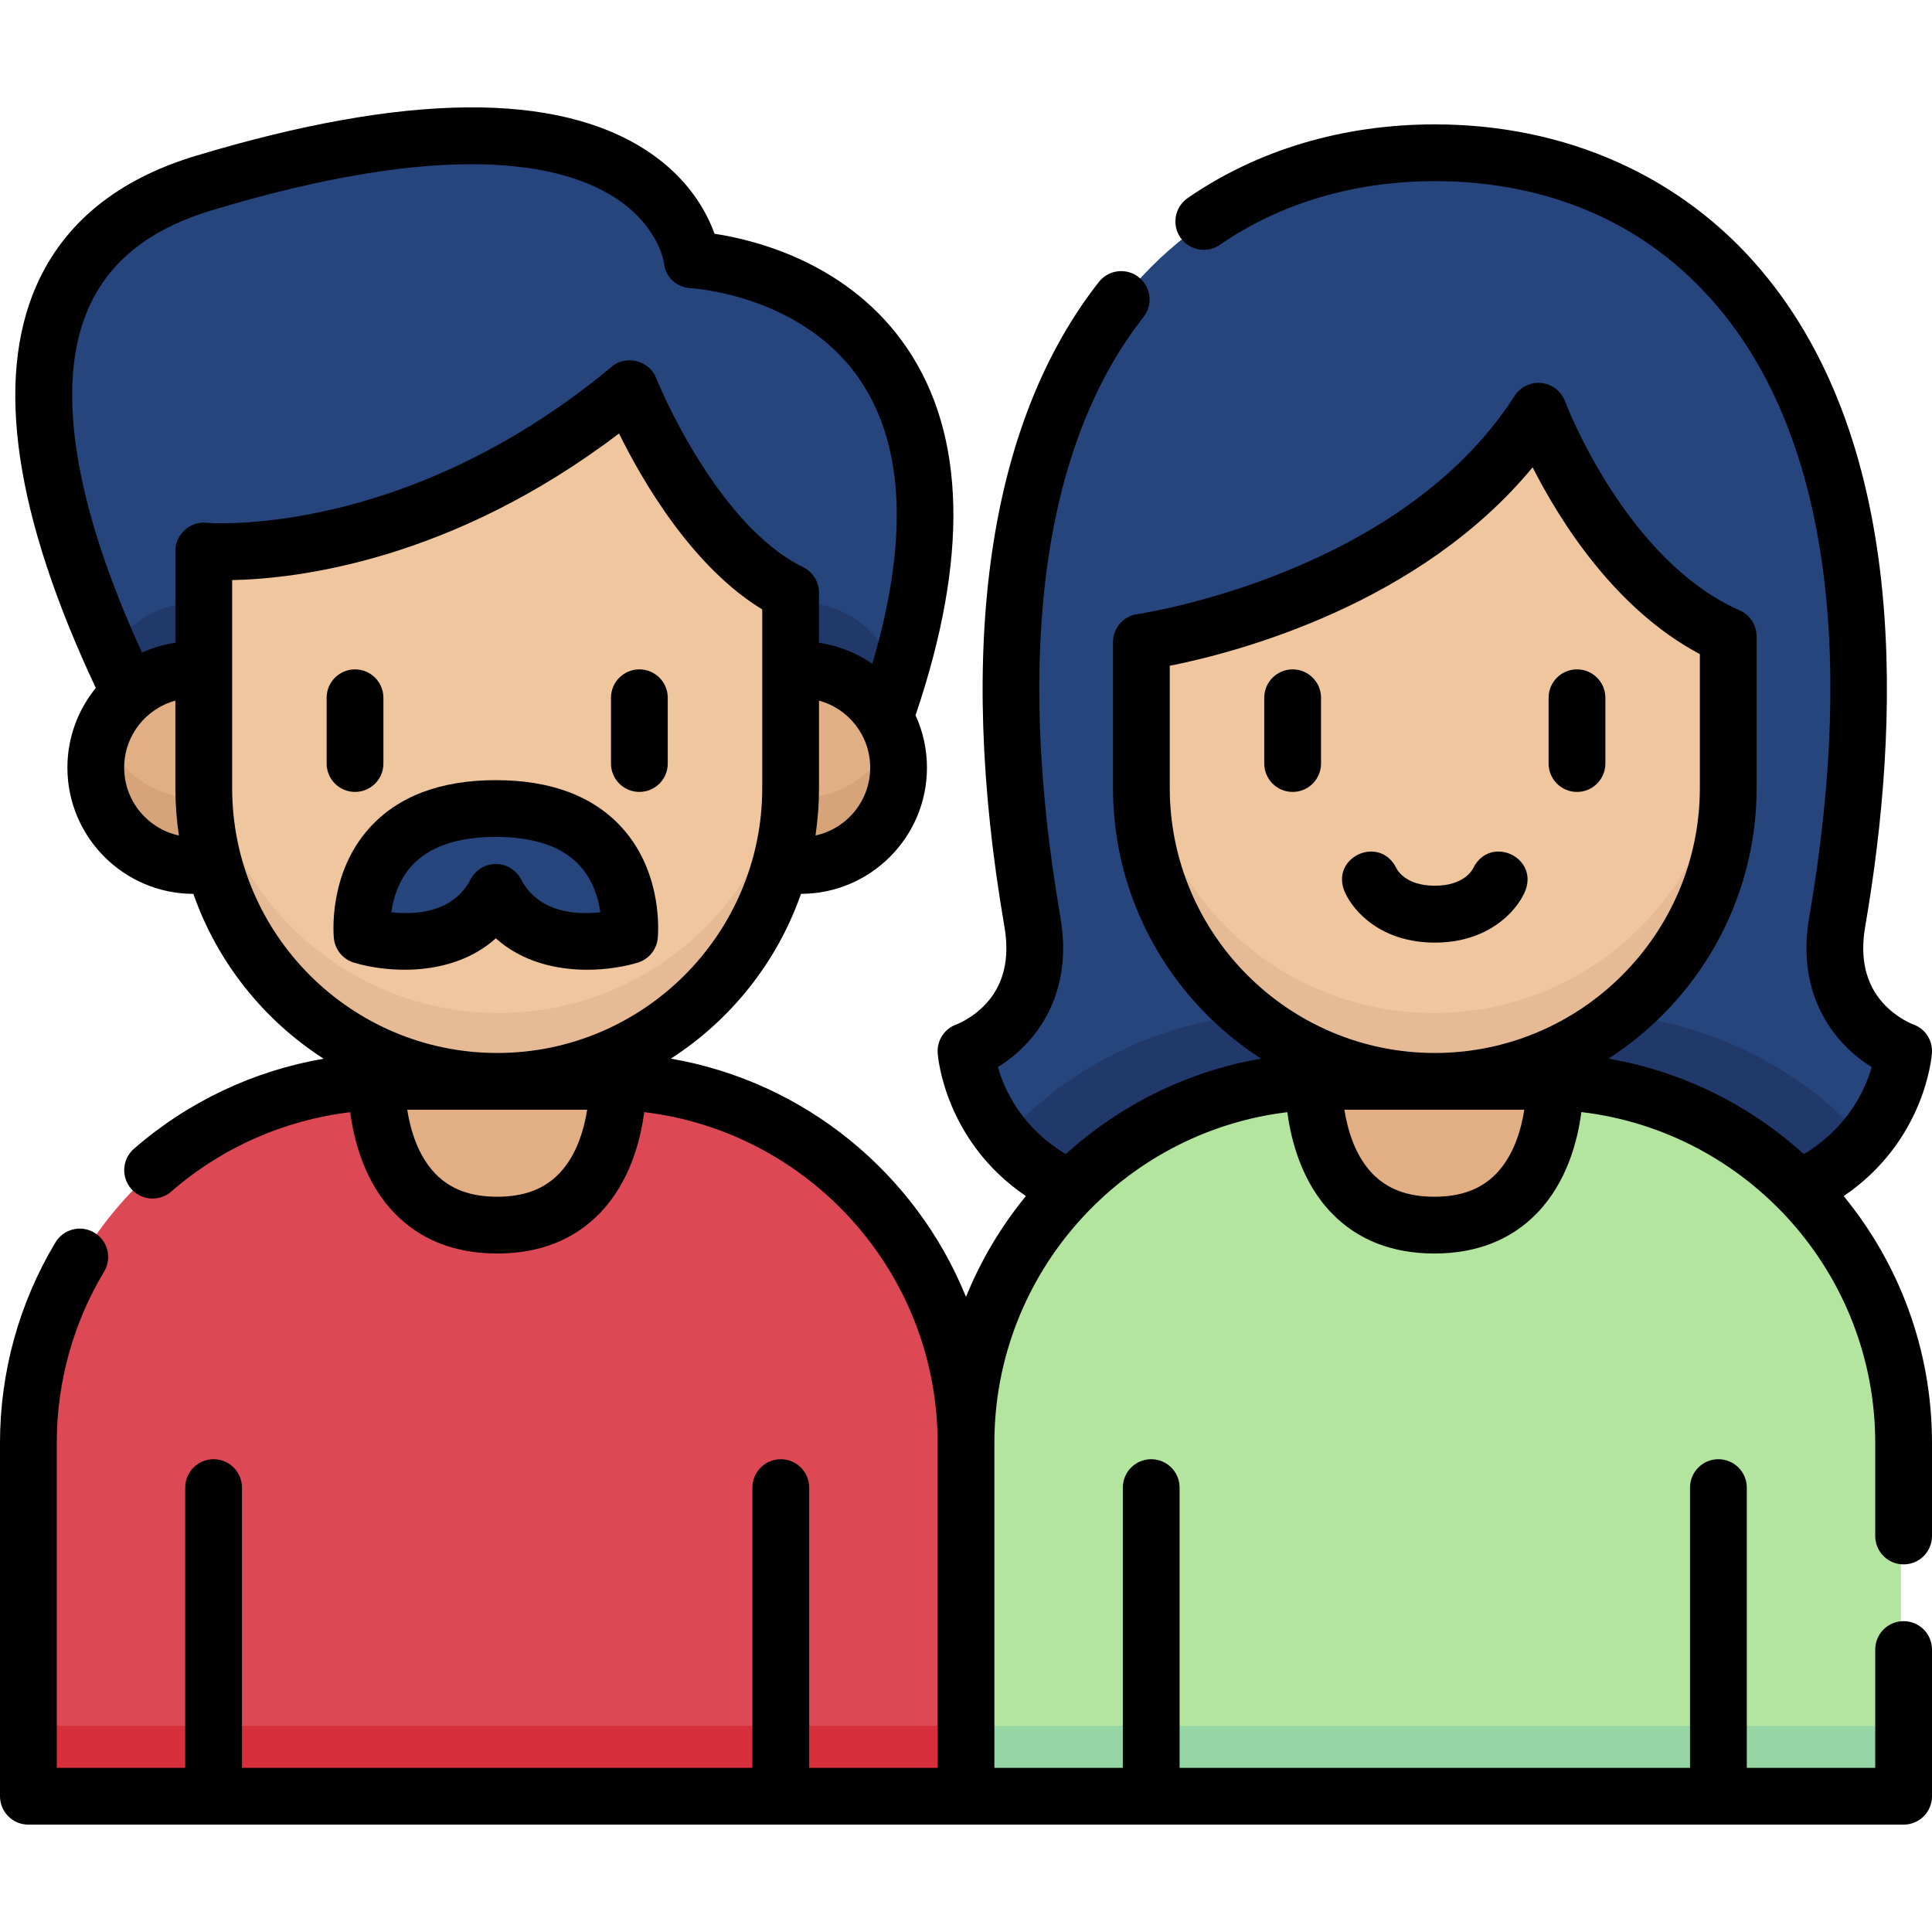
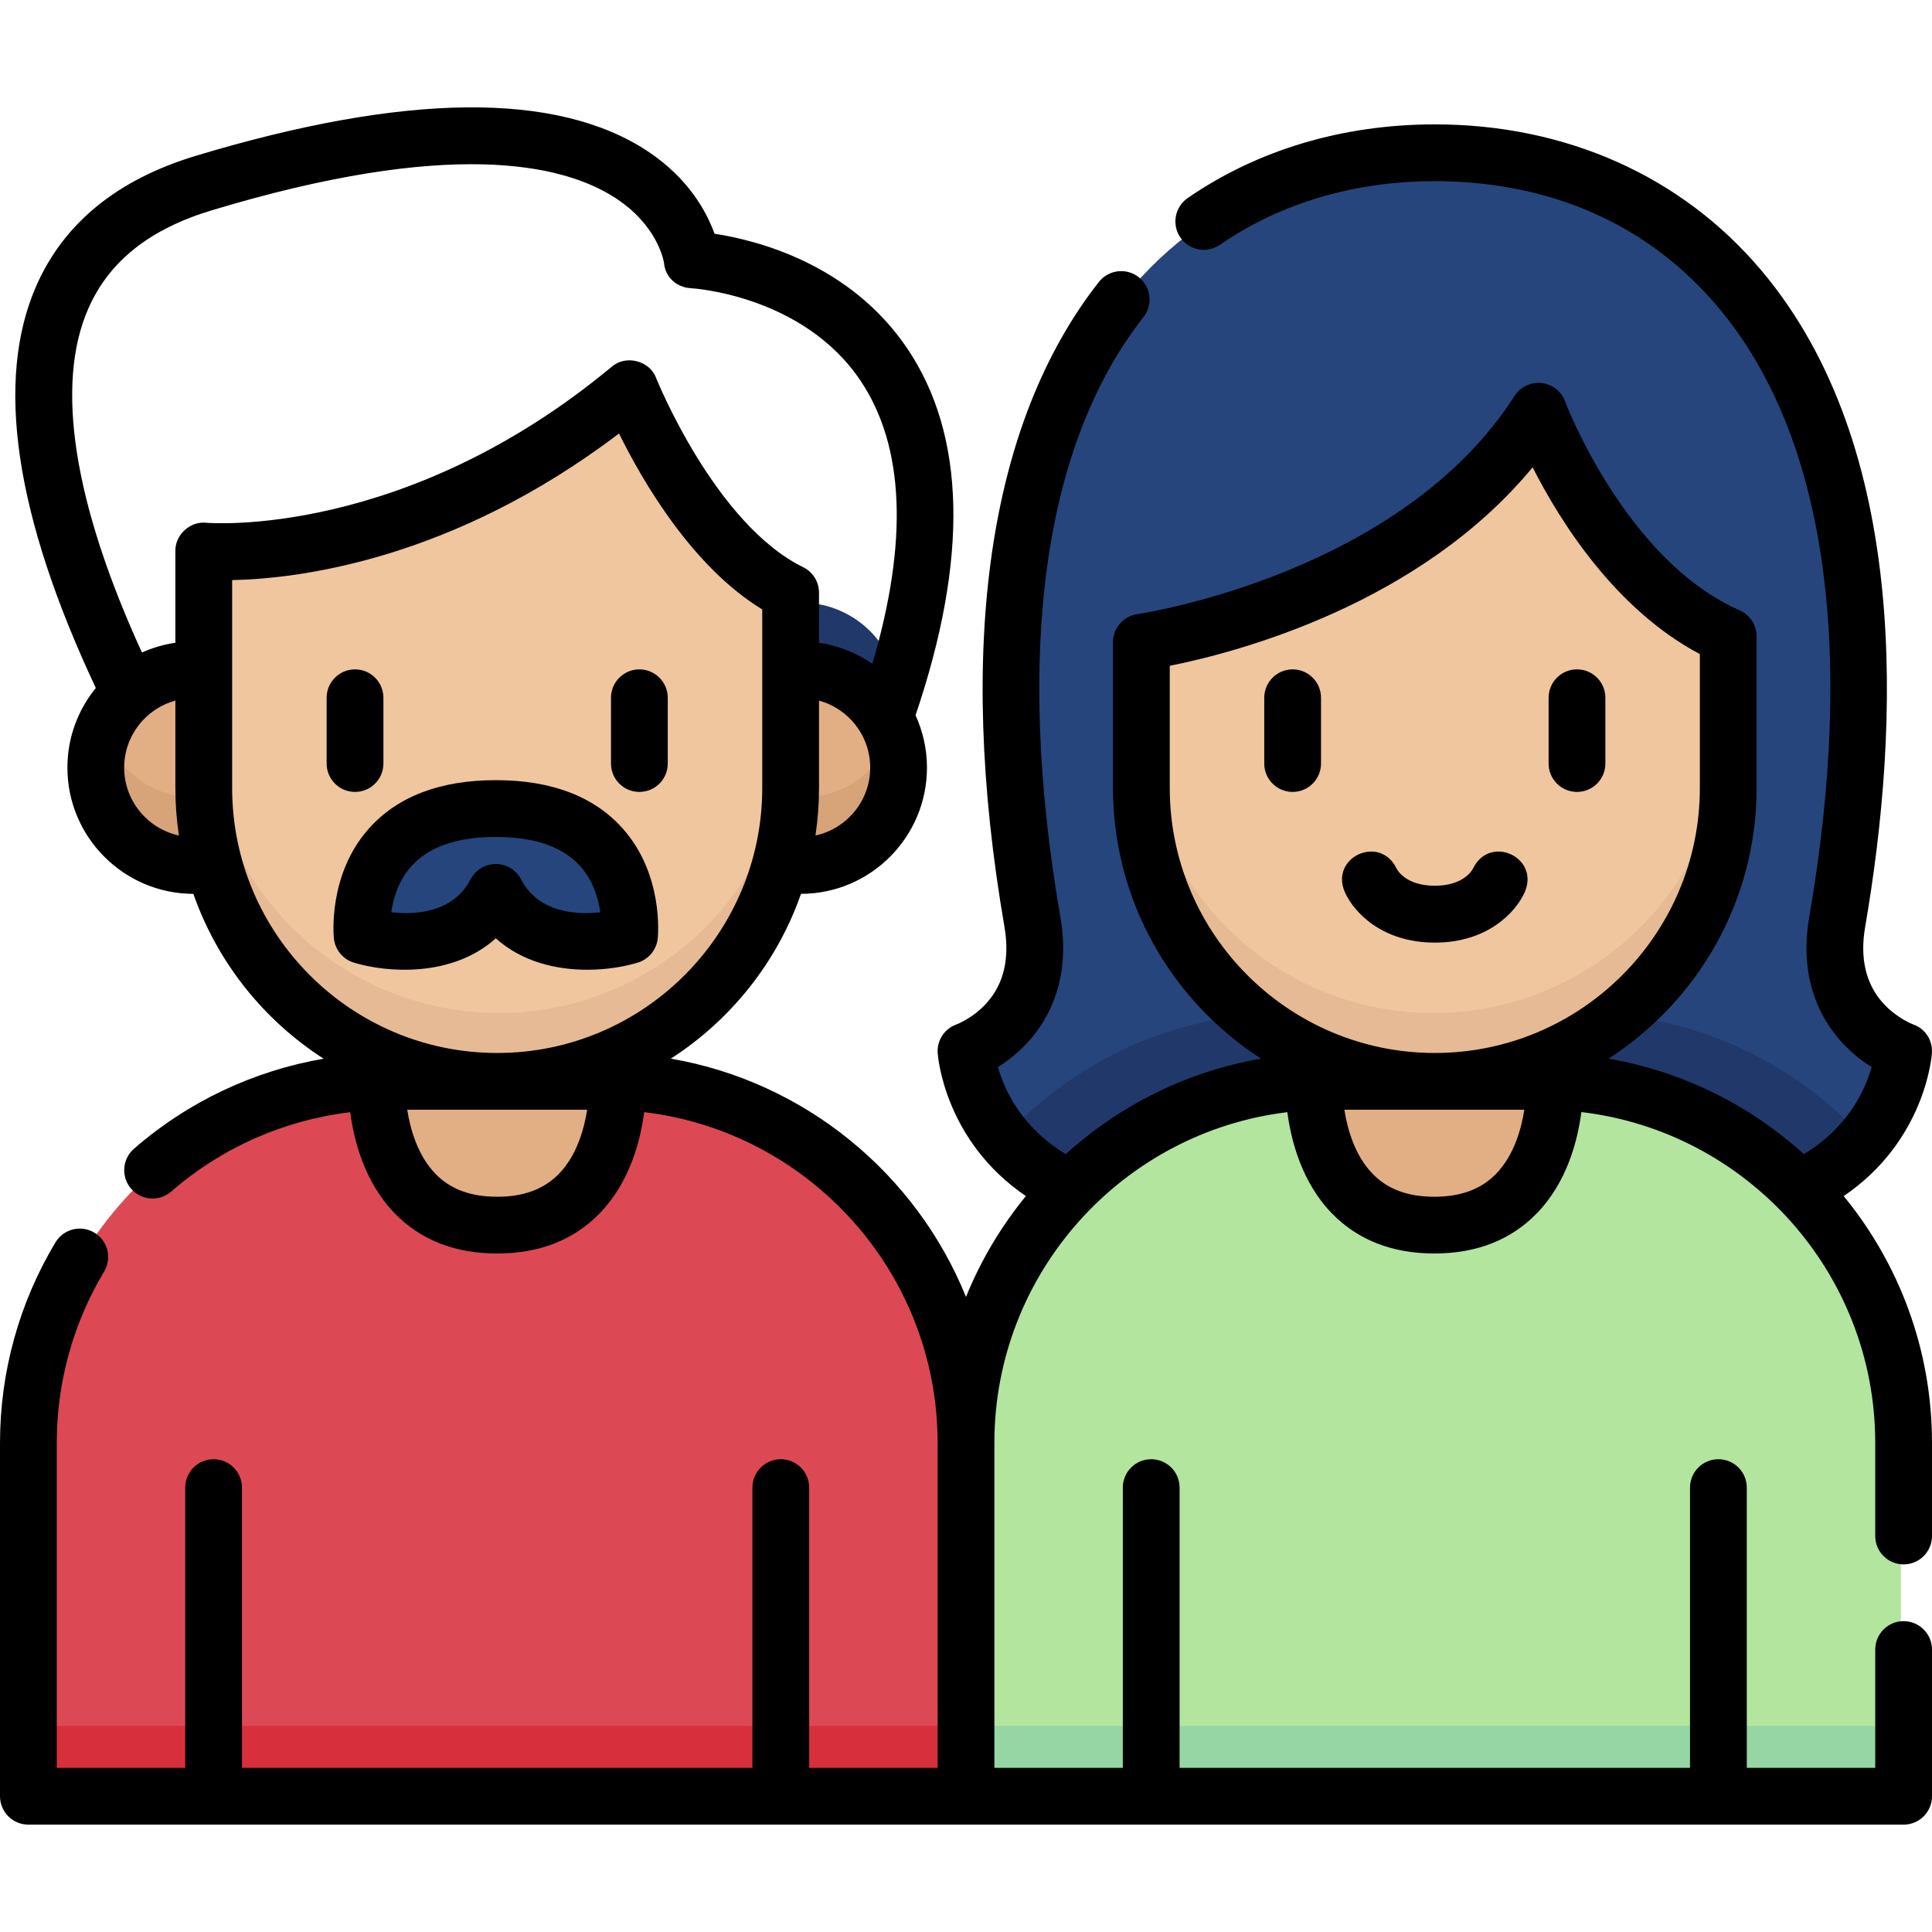
<svg xmlns="http://www.w3.org/2000/svg" width="146" height="146" viewBox="0 0 146 146" fill="none">
  <g clip-path="url(#clip0_2235_3215)">
    <path d="M80.77 89.732C73.482 86.291 73 79.41 73 79.41C73 79.41 79.307 77.24 78.005 69.681C70.719 27.389 89.052 11.716 108.325 11.716C127.597 11.716 145.931 27.389 138.645 69.681C137.342 77.24 143.65 79.41 143.65 79.41C143.65 79.41 143.168 86.291 135.879 89.732H80.77Z" fill="#26457D" />
    <path d="M119.399 76.553H97.254C88.787 76.553 81.169 80.179 75.863 85.961C76.997 87.342 78.573 88.694 80.772 89.731H135.881C138.08 88.694 139.656 87.342 140.789 85.961C135.484 80.179 127.865 76.553 119.399 76.553Z" fill="#21386B" />
    <path d="M116.135 31.192C116.135 31.192 120.851 43.933 130.436 48.153V59.576C130.436 71.787 120.537 81.686 108.325 81.686C96.114 81.686 86.215 71.787 86.215 59.576V48.596C86.216 48.596 106.832 45.72 116.135 31.192Z" fill="#F0C69E" />
    <path d="M108.325 76.553C96.114 76.553 86.215 66.654 86.215 54.443V59.575C86.215 71.787 96.114 81.686 108.325 81.686C120.537 81.686 130.436 71.787 130.436 59.575V54.443C130.436 66.654 120.537 76.553 108.325 76.553Z" fill="#E6BA94" />
    <path d="M143.65 135.553H73V108.928C73 93.883 85.197 81.686 100.242 81.686H116.408C131.453 81.686 143.65 93.883 143.65 108.928V135.553Z" fill="#B3E59F" />
    <path d="M73 130.42H143.65V135.553H73V130.42Z" fill="#95D6A4" />
    <path d="M73.001 135.553H2.352V108.928C2.352 93.883 14.548 81.686 29.594 81.686H45.759C60.804 81.686 73.001 93.883 73.001 108.928V135.553H73.001Z" fill="#DC4955" />
    <path d="M2.352 130.42H73.001V135.553H2.352V130.42Z" fill="#D82F3C" />
    <path d="M37.677 92.518C46.994 92.518 46.769 82.099 46.758 81.705C46.438 81.694 46.117 81.686 45.795 81.686H29.629C29.283 81.686 28.939 81.695 28.596 81.707C28.583 82.155 28.385 92.518 37.677 92.518Z" fill="#E2AE84" />
-     <path d="M9.866 52.179C1.737 35.373 -0.777 18.93 15.567 14C50.583 3.44 52.374 19.784 52.374 19.784C52.374 19.784 78.643 20.946 66.882 54.271L9.866 52.179Z" fill="#26457D" />
-     <path d="M14.806 45.542C12.108 45.542 9.75 46.992 8.465 49.154C8.91 50.159 9.378 51.169 9.867 52.179L15.568 52.388V45.581C15.317 45.556 15.063 45.542 14.806 45.542Z" fill="#21386B" />
    <path d="M66.879 54.271C67.213 53.325 67.512 52.409 67.786 51.515C67.132 48.113 64.141 45.542 60.548 45.542C60.29 45.542 60.036 45.556 59.785 45.581V54.01L66.879 54.271Z" fill="#21386B" />
    <path d="M15.564 59.576V50.714C15.314 50.688 15.059 50.675 14.802 50.675C10.73 50.675 7.43 53.976 7.43 58.047C7.43 62.119 10.73 65.42 14.802 65.42C15.317 65.42 15.82 65.367 16.305 65.266C15.823 63.45 15.564 61.543 15.564 59.576Z" fill="#E2AE84" />
    <path d="M60.55 50.675C60.293 50.675 60.038 50.688 59.788 50.714V59.576C59.788 61.543 59.529 63.45 59.047 65.266C59.532 65.367 60.035 65.42 60.55 65.42C64.622 65.42 67.922 62.119 67.922 58.047C67.923 53.976 64.622 50.675 60.55 50.675Z" fill="#E2AE84" />
    <path d="M14.802 60.288C11.633 60.288 8.932 58.288 7.889 55.481C7.593 56.281 7.43 57.145 7.43 58.048C7.43 62.12 10.73 65.42 14.802 65.42C15.317 65.42 15.82 65.367 16.305 65.267C15.878 63.658 15.627 61.977 15.575 60.247C15.321 60.273 15.063 60.288 14.802 60.288Z" fill="#D7A379" />
    <path d="M60.55 60.288C60.289 60.288 60.031 60.273 59.777 60.247C59.725 61.978 59.474 63.658 59.047 65.267C59.532 65.367 60.035 65.42 60.55 65.42C64.622 65.42 67.922 62.12 67.922 58.048C67.922 57.145 67.76 56.281 67.463 55.481C66.42 58.287 63.719 60.288 60.55 60.288Z" fill="#D7A379" />
    <path d="M59.787 44.861V59.576C59.787 71.787 49.888 81.686 37.677 81.686C25.466 81.686 15.566 71.787 15.566 59.576V41.725C15.566 41.725 31.085 43.269 47.67 29.488C47.67 29.488 52.314 41.199 59.787 44.861Z" fill="#F0C69E" />
    <path d="M37.677 76.553C25.466 76.553 15.566 66.654 15.566 54.443V59.576C15.566 71.787 25.466 81.686 37.677 81.686C49.888 81.686 59.787 71.787 59.787 59.576V54.443C59.787 66.654 49.888 76.553 37.677 76.553Z" fill="#E6BA94" />
    <path d="M37.573 67.445C40.412 72.892 47.648 70.692 47.648 70.692C47.648 70.692 48.642 61.129 37.574 61.129C26.505 61.129 27.5 70.692 27.5 70.692C27.5 70.692 34.735 72.892 37.575 67.445H37.573Z" fill="#26457D" />
    <path d="M108.29 92.518C117.607 92.518 117.383 82.099 117.371 81.705C117.051 81.694 116.73 81.686 116.408 81.686H100.243C99.897 81.686 99.552 81.695 99.209 81.707C99.196 82.155 98.999 92.518 108.29 92.518Z" fill="#E2AE84" />
    <path d="M26.828 59.845C28.013 59.845 28.974 58.885 28.974 57.7V52.729C28.974 51.544 28.013 50.584 26.828 50.584C25.644 50.584 24.684 51.544 24.684 52.729V57.7C24.684 58.885 25.644 59.845 26.828 59.845Z" fill="black" />
    <path d="M48.317 59.845C49.501 59.845 50.462 58.885 50.462 57.7V52.729C50.462 51.544 49.501 50.584 48.317 50.584C47.132 50.584 46.172 51.544 46.172 52.729V57.7C46.172 58.885 47.132 59.845 48.317 59.845Z" fill="black" />
    <path d="M48.196 72.745C49.021 72.493 49.616 71.772 49.705 70.914C49.726 70.718 50.17 66.061 47.022 62.57C44.861 60.172 41.647 58.956 37.468 58.956C33.291 58.956 30.076 60.172 27.915 62.57C24.768 66.061 25.211 70.718 25.232 70.914C25.321 71.772 25.915 72.493 26.741 72.745C29.278 73.516 34.181 73.864 37.468 70.908C39.471 72.708 42.072 73.283 44.373 73.283C45.85 73.283 47.204 73.046 48.196 72.745ZM39.4 66.502C39.371 66.441 39.339 66.382 39.303 66.324C38.915 65.683 38.219 65.291 37.469 65.291H37.468C36.718 65.291 36.023 65.683 35.634 66.324C35.599 66.382 35.566 66.441 35.537 66.502C34.194 68.999 31.359 69.14 29.569 68.939C29.715 67.911 30.104 66.548 31.102 65.442C32.415 63.985 34.557 63.246 37.469 63.246C40.362 63.246 42.497 63.976 43.812 65.415C44.823 66.522 45.217 67.901 45.365 68.939C43.573 69.139 40.742 68.996 39.4 66.502Z" fill="black" />
    <path d="M143.855 118.22C145.04 118.22 146 117.26 146 116.075V109.039C146 101.968 143.495 95.471 139.327 90.387C145.45 86.234 145.974 79.884 145.995 79.585C146.062 78.616 145.49 77.73 144.572 77.414C144.56 77.409 143.341 76.954 142.306 75.809C140.996 74.36 140.54 72.419 140.949 70.041C143.578 54.781 144.353 33.788 133.111 20.444C127.111 13.321 118.344 9.399 108.428 9.399C101.483 9.399 95.024 11.326 89.749 14.97C88.775 15.644 88.531 16.98 89.204 17.954C89.877 18.929 91.214 19.173 92.188 18.5C96.743 15.352 102.359 13.689 108.428 13.689C114.533 13.689 123.202 15.34 129.83 23.208C137.888 32.772 140.27 48.715 136.722 69.313C135.68 75.357 138.759 78.981 141.441 80.635C140.964 82.319 139.679 85.196 136.314 87.217C132.257 83.537 127.174 80.97 121.55 80.002C128.278 75.671 132.747 68.122 132.747 59.543V48.088C132.747 47.237 132.244 46.467 131.466 46.125C122.819 42.317 118.315 30.45 118.271 30.33C117.988 29.568 117.299 29.032 116.49 28.944C115.682 28.859 114.893 29.235 114.453 29.92C105.903 43.273 86.711 46.293 85.976 46.404C84.922 46.539 84.108 47.44 84.108 48.531V59.543C84.108 68.122 88.576 75.671 95.304 80.002C89.681 80.97 84.598 83.537 80.541 87.217C77.172 85.194 75.888 82.314 75.412 80.636C78.095 78.983 81.175 75.359 80.133 69.313C76.681 49.274 78.853 33.59 86.415 23.957C87.146 23.026 86.984 21.677 86.052 20.946C85.121 20.215 83.772 20.377 83.041 21.309C74.709 31.922 72.242 48.773 75.906 70.041C76.315 72.419 75.859 74.36 74.549 75.809C73.516 76.951 72.301 77.407 72.302 77.407C71.383 77.723 70.792 78.616 70.86 79.585C70.881 79.883 71.405 86.234 77.527 90.386C75.658 92.667 74.124 95.232 73 98.006C69.23 88.704 60.842 81.749 50.695 80.001C55.223 77.087 58.725 72.714 60.531 67.548C65.782 67.538 70.05 63.263 70.05 58.01C70.05 56.599 69.739 55.26 69.187 54.053C73.198 42.22 72.992 32.898 68.565 26.338C64.227 19.91 57.152 18.143 53.998 17.665C53.401 16.008 52.031 13.471 48.941 11.427C42.087 6.893 30.592 7.012 14.778 11.781C8.87 13.564 4.822 16.866 2.745 21.596C-0.394 28.746 1.12 38.969 7.241 51.99C5.9 53.634 5.094 55.73 5.094 58.011C5.094 63.264 9.363 67.538 14.613 67.549C16.42 72.717 19.924 77.091 24.456 80.006C19.174 80.917 14.209 83.252 10.123 86.811C9.229 87.589 9.136 88.944 9.914 89.837C10.692 90.731 12.046 90.824 12.94 90.046C16.759 86.72 21.477 84.646 26.465 84.048C26.745 86.198 27.552 89.348 29.829 91.693C31.785 93.706 34.39 94.727 37.572 94.727C40.757 94.727 43.363 93.705 45.319 91.689C47.598 89.341 48.402 86.192 48.682 84.043C61.154 85.532 70.855 96.174 70.855 109.039V133.597H61.149V112.417C61.149 111.232 60.188 110.272 59.004 110.272C57.819 110.272 56.859 111.232 56.859 112.417V133.597H18.286V112.417C18.286 111.232 17.325 110.272 16.141 110.272C14.956 110.272 13.996 111.232 13.996 112.417V133.597H4.29V109.039C4.29 104.467 5.527 99.991 7.868 96.095C8.478 95.079 8.149 93.762 7.134 93.152C6.118 92.541 4.801 92.87 4.191 93.886C1.449 98.449 0 103.689 0 109.039V135.741C0 136.926 0.96 137.886 2.145 137.886H143.855C145.04 137.886 146 136.926 146 135.741V124.655C146 123.47 145.04 122.51 143.855 122.51C142.67 122.51 141.71 123.47 141.71 124.655V133.596H132.004V112.417C132.004 111.232 131.044 110.272 129.859 110.272C128.674 110.272 127.714 111.232 127.714 112.417V133.596H89.141V112.417C89.141 111.232 88.181 110.272 86.996 110.272C85.811 110.272 84.851 111.232 84.851 112.417V133.596H75.145V109.039C75.145 109.035 75.145 109.032 75.145 109.028C75.15 96.178 84.833 85.55 97.284 84.046C97.566 86.197 98.372 89.349 100.65 91.693C102.606 93.706 105.211 94.726 108.392 94.726C111.577 94.726 114.185 93.704 116.141 91.687C118.421 89.336 119.224 86.186 119.503 84.038C131.991 85.512 141.71 96.161 141.71 109.039V116.075C141.71 117.26 142.67 118.22 143.855 118.22ZM61.624 63.139C61.799 61.965 61.892 60.765 61.892 59.544V52.946C64.123 53.551 65.76 55.593 65.76 58.011C65.76 60.523 63.986 62.627 61.624 63.139ZM6.673 23.321C8.244 19.742 11.3 17.312 16.017 15.889C33.964 10.476 42.467 12.373 46.439 14.917C49.654 16.977 50.14 19.627 50.181 19.884C50.273 20.95 51.14 21.725 52.211 21.779C52.295 21.783 60.675 22.276 65.032 28.773C68.353 33.725 68.648 40.911 65.923 50.162C64.743 49.346 63.373 48.789 61.892 48.573V44.786C61.892 43.967 61.426 43.22 60.691 42.86C54.04 39.601 49.631 28.686 49.588 28.578C49.103 27.249 47.287 26.785 46.224 27.719C30.553 40.739 15.752 39.518 15.61 39.507C14.387 39.356 13.225 40.409 13.253 41.641V48.573C12.366 48.702 11.519 48.955 10.728 49.312C5.558 38.023 4.152 29.062 6.673 23.321ZM9.384 58.011C9.384 55.593 11.022 53.551 13.253 52.945V59.544C13.253 60.765 13.346 61.965 13.52 63.139C11.159 62.627 9.384 60.523 9.384 58.011ZM17.543 59.544V43.837C22.408 43.741 34.108 42.389 46.778 32.758C48.565 36.379 52.314 42.837 57.602 46.053V59.544C57.602 70.588 48.617 79.573 37.572 79.573C26.528 79.573 17.543 70.588 17.543 59.544ZM37.572 90.437C35.565 90.437 34.039 89.87 32.906 88.704C31.567 87.326 31.008 85.348 30.774 83.863H44.372C44.139 85.347 43.58 87.322 42.241 88.701C41.108 89.869 39.581 90.437 37.572 90.437ZM88.398 59.543V50.314C93.642 49.268 107.303 45.632 115.819 35.314C117.896 39.405 122.051 46.035 128.457 49.43V59.543C128.457 70.588 119.472 79.573 108.427 79.573C97.383 79.573 88.398 70.588 88.398 59.543ZM108.392 90.437C106.386 90.437 104.86 89.87 103.727 88.704C102.388 87.327 101.828 85.349 101.594 83.863H115.192C114.96 85.346 114.401 87.32 113.062 88.7C111.928 89.869 110.401 90.437 108.392 90.437Z" fill="black" />
    <path d="M97.684 50.584C96.499 50.584 95.539 51.544 95.539 52.729V57.7C95.539 58.885 96.499 59.845 97.684 59.845C98.869 59.845 99.829 58.885 99.829 57.7V52.729C99.829 51.544 98.868 50.584 97.684 50.584Z" fill="black" />
    <path d="M119.172 59.845C120.357 59.845 121.317 58.885 121.317 57.7V52.729C121.317 51.544 120.357 50.584 119.172 50.584C117.987 50.584 117.027 51.544 117.027 52.729V57.7C117.028 58.885 117.988 59.845 119.172 59.845Z" fill="black" />
    <path d="M115.206 67.457C116.41 64.797 112.59 63.022 111.32 65.625C111.254 65.759 110.61 66.934 108.426 66.934C106.242 66.934 105.598 65.759 105.532 65.625C104.262 63.022 100.441 64.797 101.646 67.457C102.314 68.921 104.418 71.232 108.426 71.232C112.434 71.232 114.538 68.921 115.206 67.457Z" fill="black" />
  </g>
  <defs>
    <clipPath id="clip0_2235_3215">
      <rect width="146" height="146" fill="white" />
    </clipPath>
  </defs>
</svg>